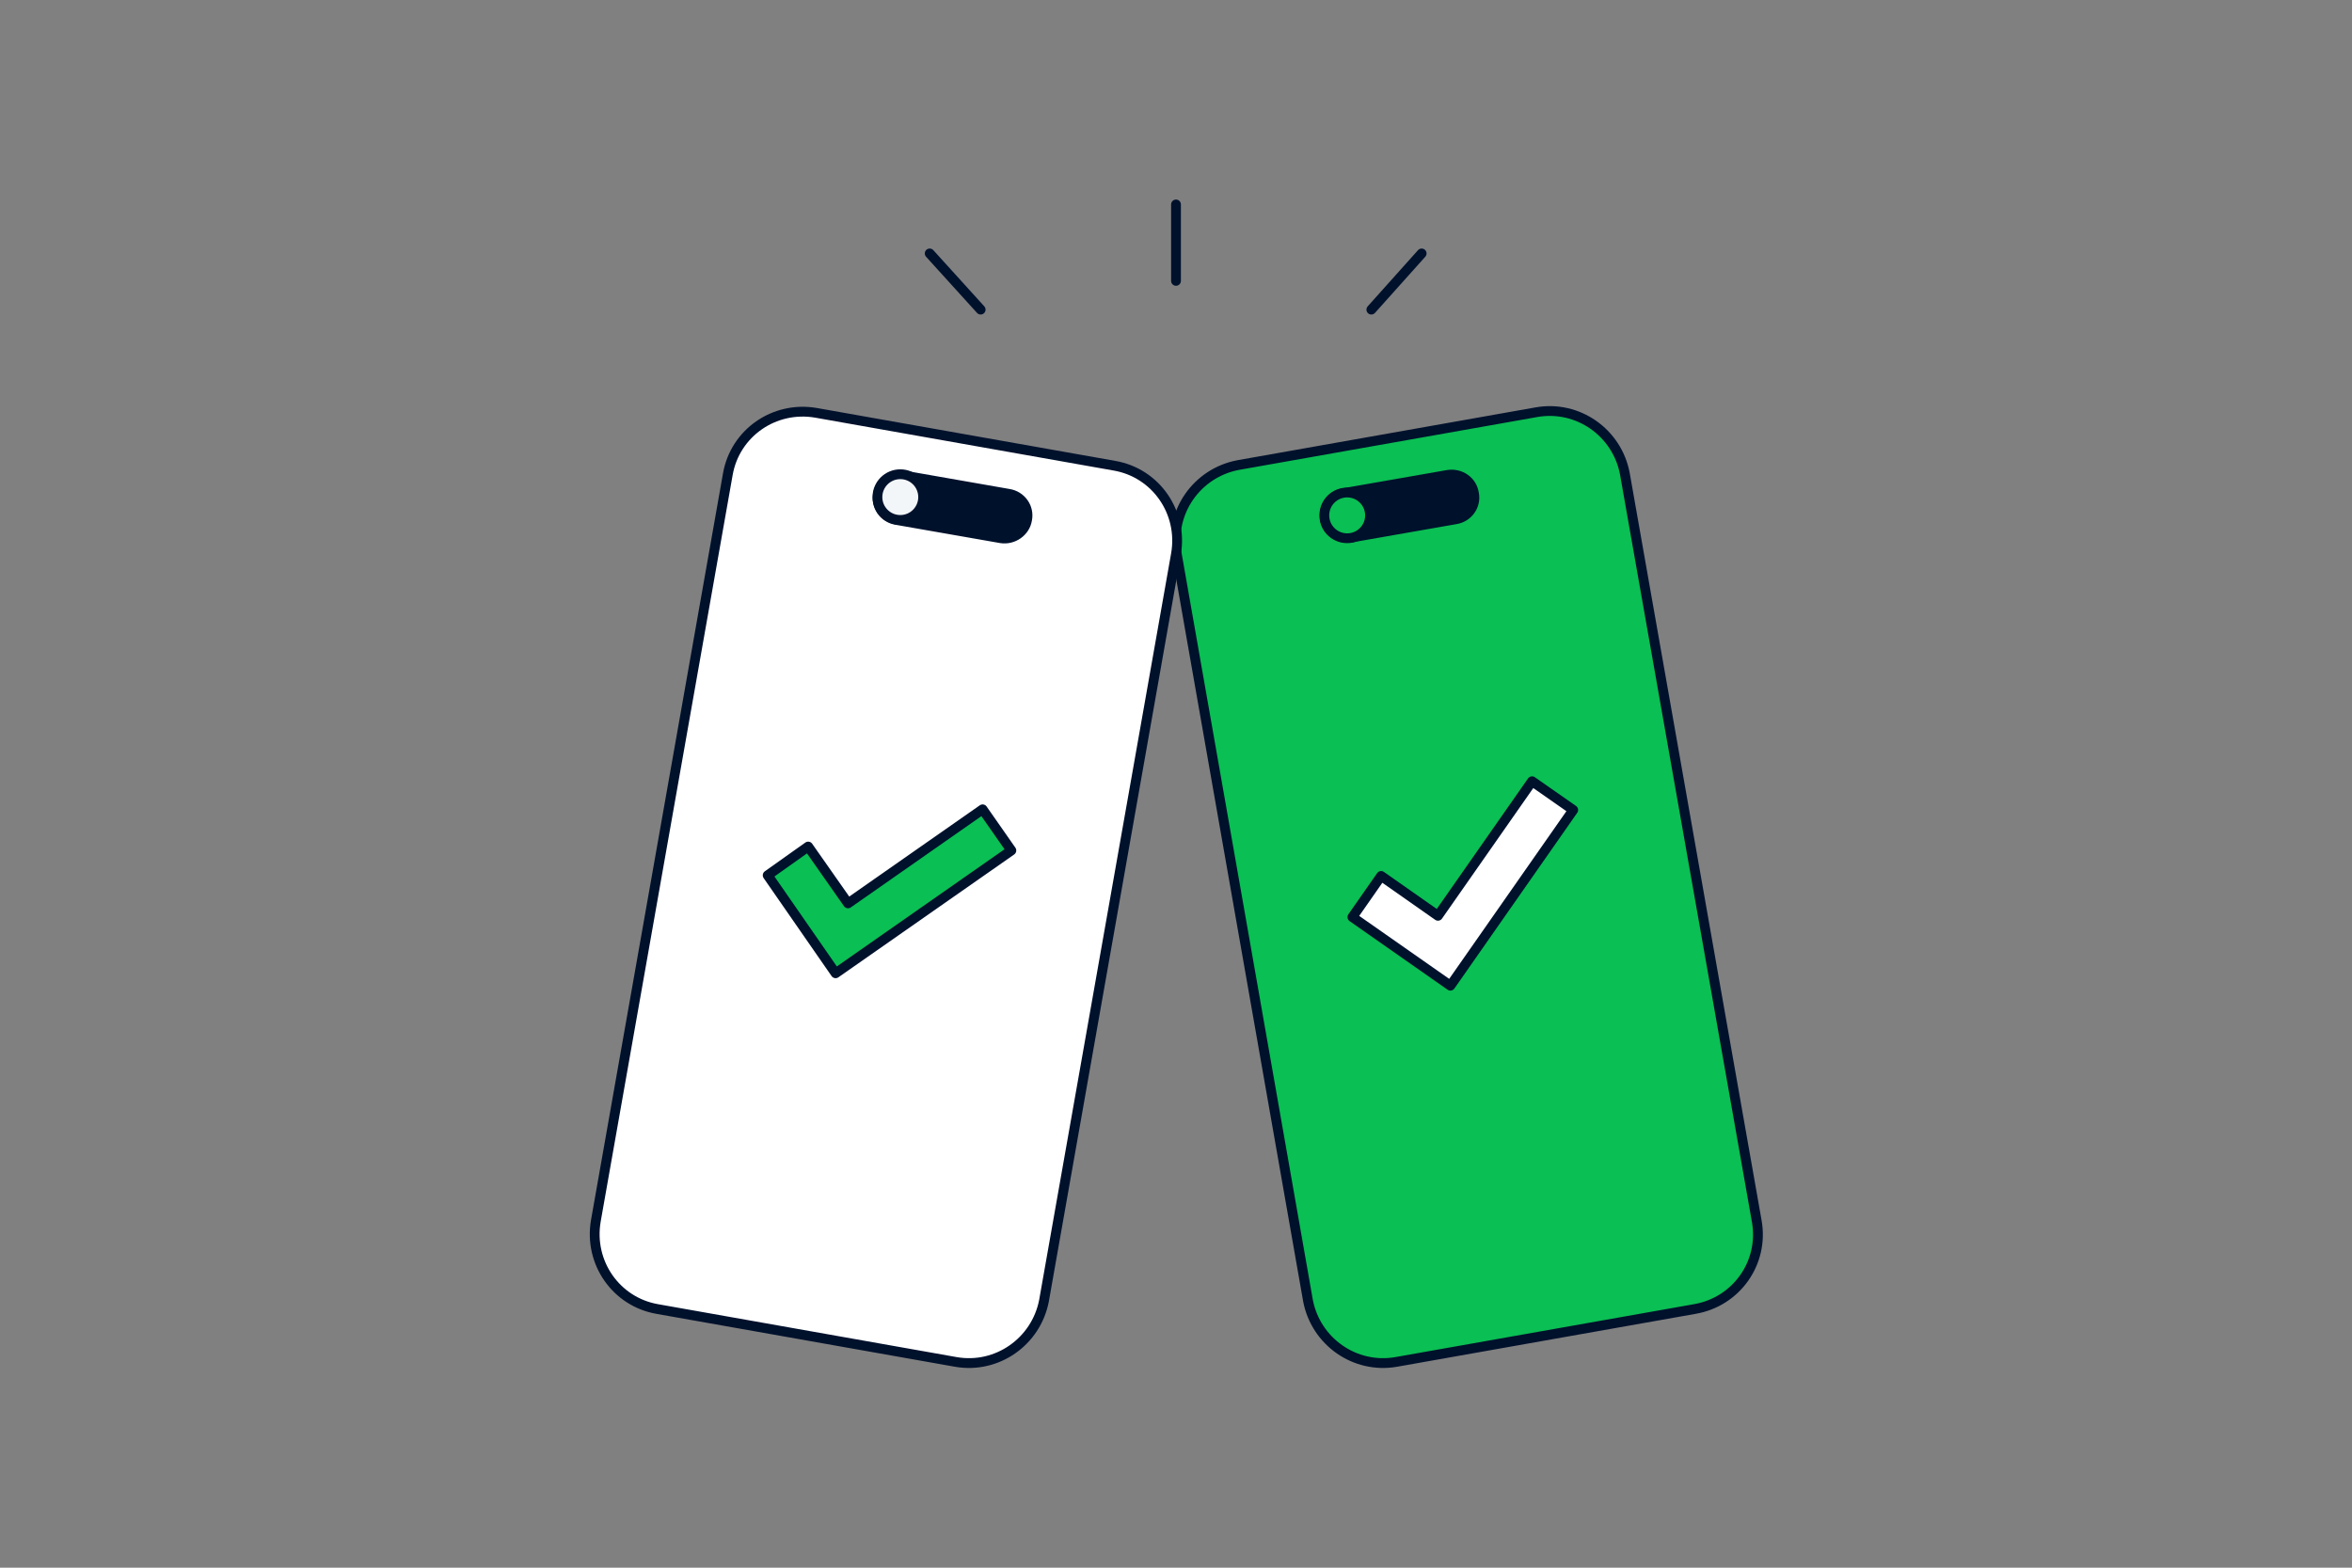
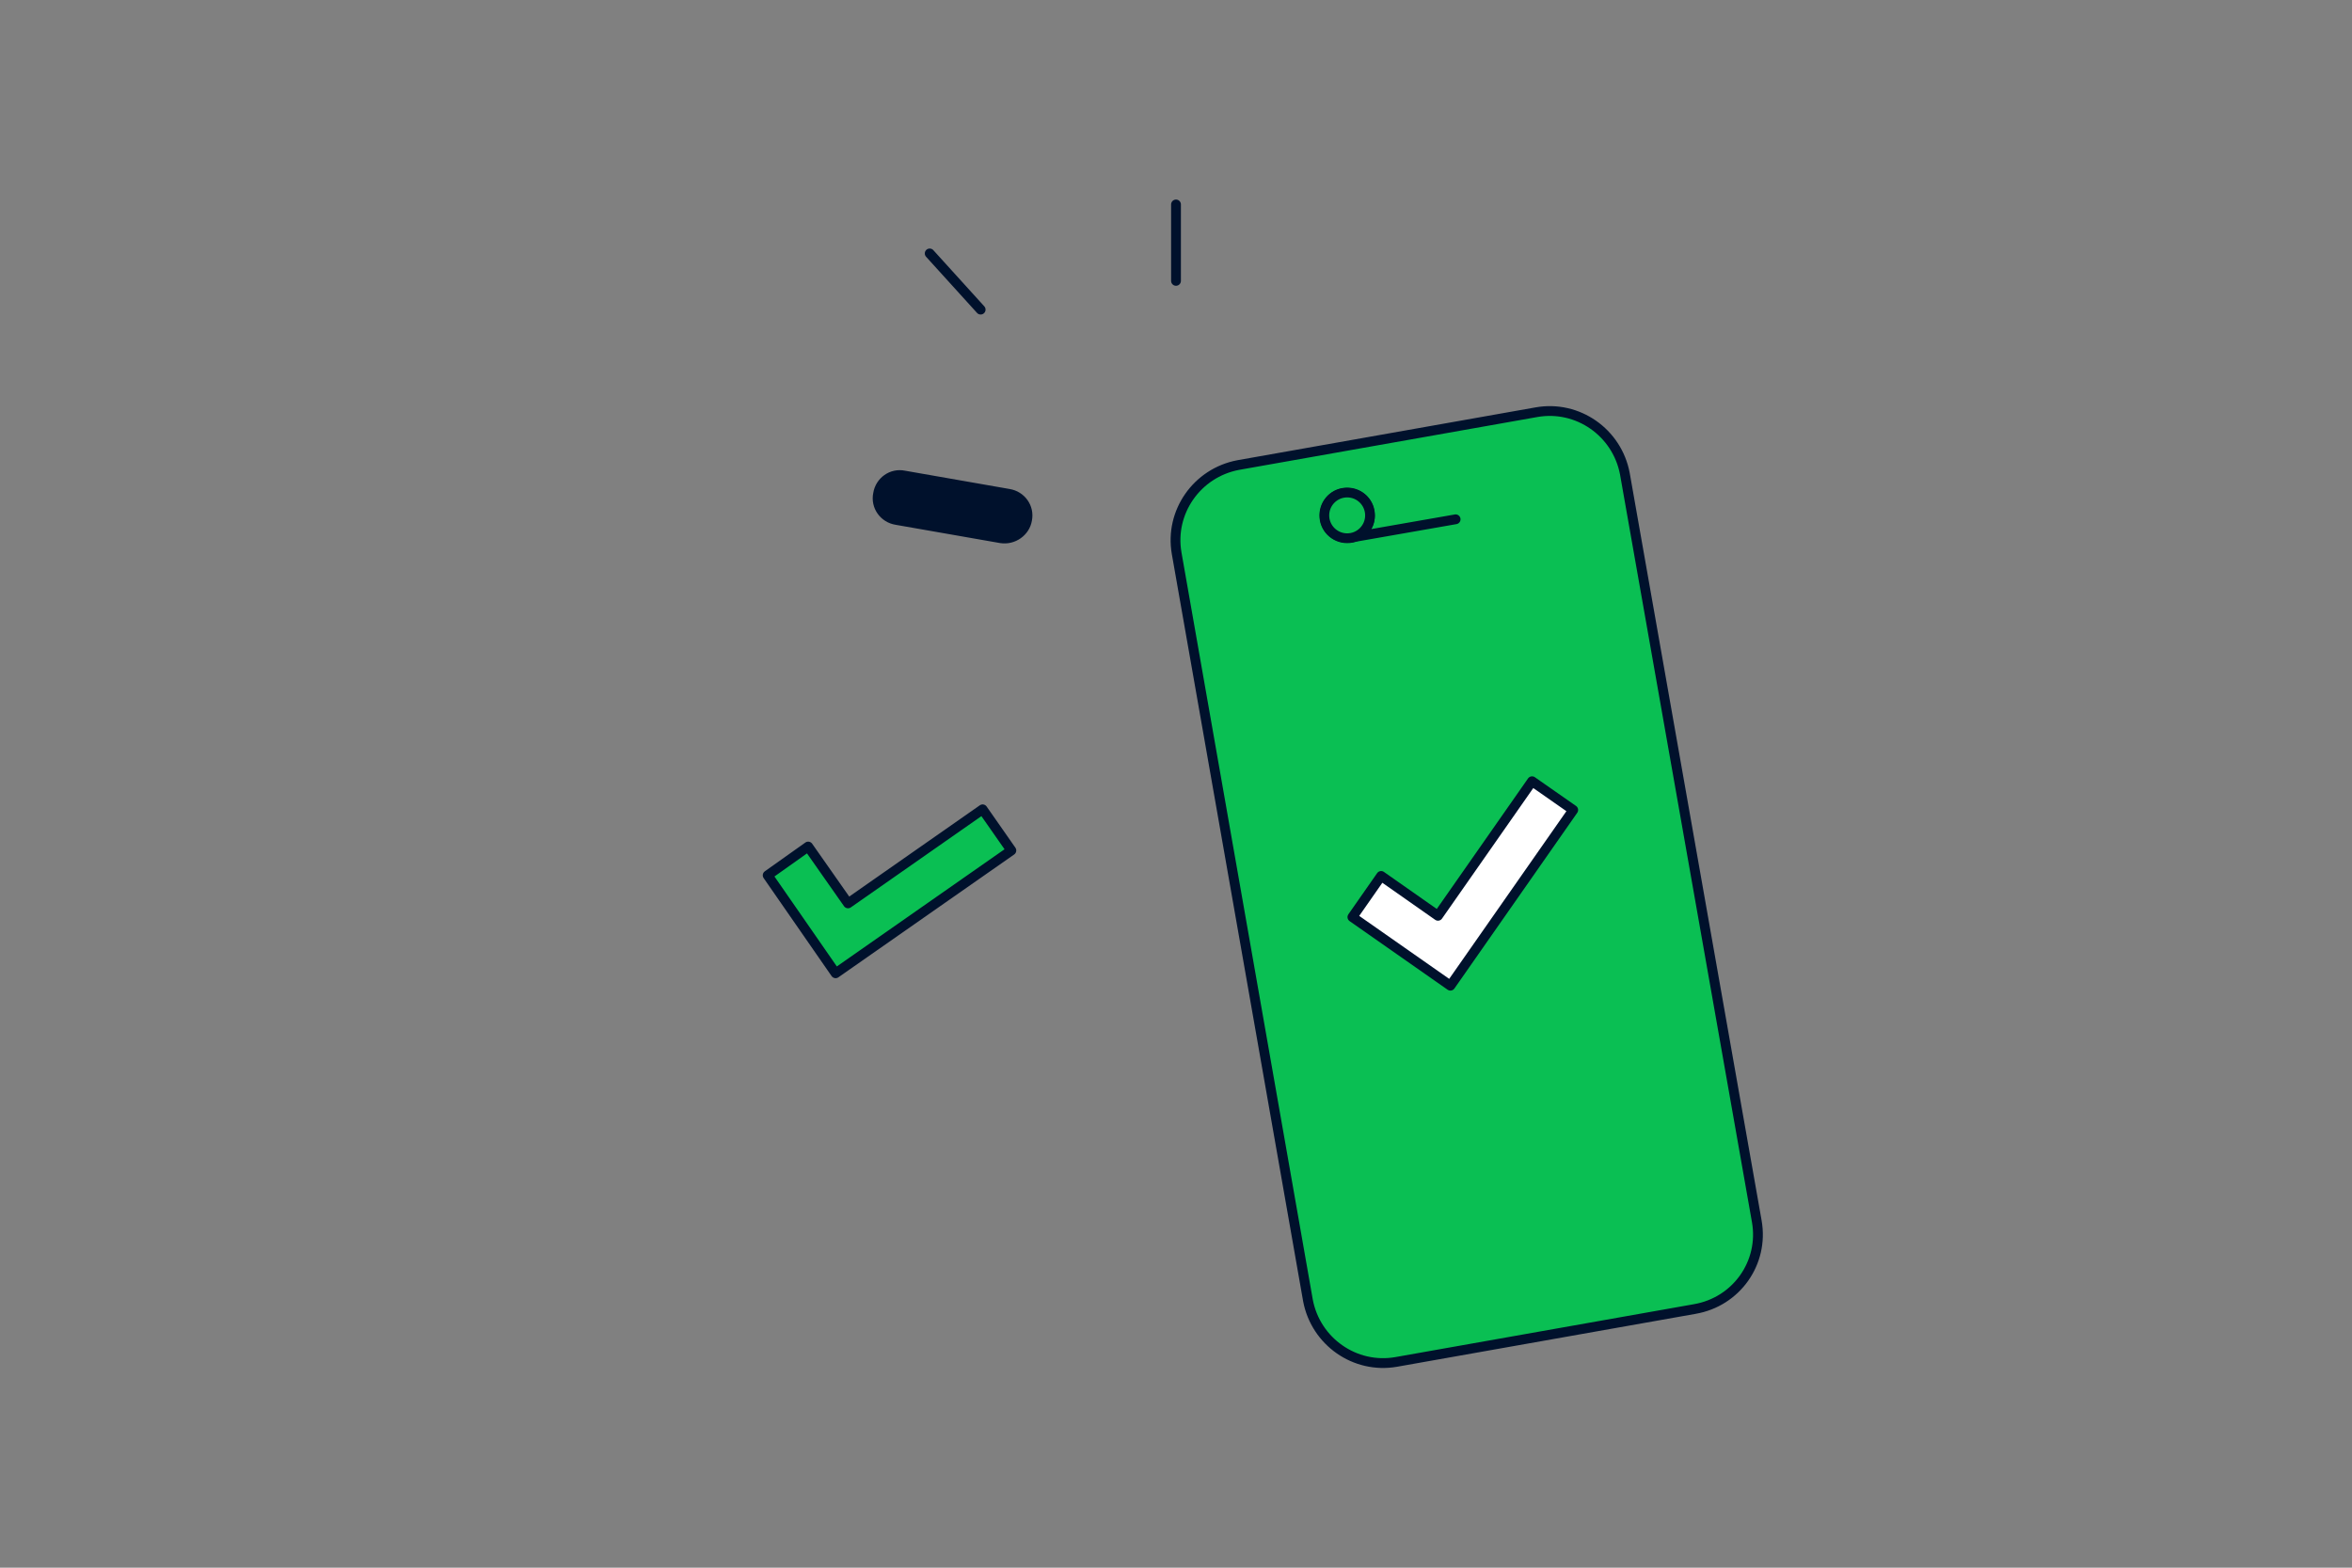
<svg xmlns="http://www.w3.org/2000/svg" xml:space="preserve" id="Layer_1" x="0" y="0" version="1.1" viewBox="0 0 360 240">
  <rect x="0" y="0" width="360" height="240" fill="#808080" stroke="none" />
  <style>.st0{fill:#F3F6F9}.st4{fill:#FFC200;stroke:#00112C;stroke-width:1.5;stroke-linecap:round;stroke-linejoin:round;stroke-miterlimit:10}.st5{fill:#FFE48F;stroke:#00112C;stroke-width:1.5;stroke-linecap:round;stroke-linejoin:round}.st8{fill:#FFC200;stroke:#00112C;stroke-width:1.5;stroke-linecap:round;stroke-linejoin:round}.st9{fill:#0ABF53;stroke:#00112C;stroke-width:1.5;stroke-linecap:round;stroke-linejoin:round}.st10{fill:none;stroke:#00112C;stroke-width:1.5;stroke-linecap:round;stroke-linejoin:round}.st11{fill:#00112C;stroke:#00112C;stroke-width:1.5;stroke-linecap:round;stroke-linejoin:round}.st12{fill:none;stroke:#FFFFFF;stroke-width:1.5;stroke-linecap:round;stroke-linejoin:round;stroke-miterlimit:10}.st13{fill:none;stroke:#F3F6F9;stroke-width:1.5;stroke-linecap:round;stroke-linejoin:round;stroke-miterlimit:10}.st14{fill:#00112C;stroke:#F3F6F9;stroke-width:1.5;stroke-linecap:round;stroke-linejoin:round;stroke-miterlimit:10}.st15{fill:#FFFFFF;stroke:#00112C;stroke-width:1.5;stroke-linecap:round;stroke-linejoin:round}</style>
  <path fill="#0ABF53" stroke="#00112C" stroke-linecap="round" stroke-linejoin="round" stroke-miterlimit="10" stroke-width="1.5" d="m259.4 200.4-45.7 8.1c-6.3 1.1-12.3-3.1-13.5-9.4L180.1 84.7c-1.1-6.3 3.1-12.3 9.4-13.5l45.7-8.1c6.3-1.1 12.3 3.1 13.5 9.4L268.9 187c1.1 6.3-3.1 12.3-9.5 13.4" />
-   <path fill="#00112C" stroke="#00112C" stroke-linecap="round" stroke-linejoin="round" stroke-miterlimit="10" stroke-width="1.5" d="m222.8 79.5-16 2.8c-1.9.3-3.7-.9-4-2.8h0c-.3-1.9.9-3.7 2.8-4l16-2.8c1.9-.3 3.7.9 4 2.8v0c.4 1.9-.9 3.7-2.8 4" />
+   <path fill="#00112C" stroke="#00112C" stroke-linecap="round" stroke-linejoin="round" stroke-miterlimit="10" stroke-width="1.5" d="m222.8 79.5-16 2.8c-1.9.3-3.7-.9-4-2.8h0c-.3-1.9.9-3.7 2.8-4c1.9-.3 3.7.9 4 2.8v0c.4 1.9-.9 3.7-2.8 4" />
  <circle cx="206.2" cy="78.9" r="3.5" fill="#0ABF53" stroke="#00112C" stroke-linecap="round" stroke-linejoin="round" stroke-miterlimit="10" stroke-width="1.5" />
  <path fill="#FFF" stroke="#00112C" stroke-linecap="round" stroke-linejoin="round" stroke-miterlimit="10" stroke-width="1.5" d="M222 150.9 207 140.4 211.4 134.1 220.1 140.2 234.5 119.6 240.8 124z" />
-   <path fill="#FFF" stroke="#00112C" stroke-linecap="round" stroke-linejoin="round" stroke-miterlimit="10" stroke-width="1.5" d="m146.3 208.5-45.7-8.1c-6.3-1.1-10.5-7.1-9.4-13.5l20.2-114.3c1.1-6.3 7.1-10.5 13.5-9.4l45.7 8.1c6.3 1.1 10.5 7.1 9.4 13.5l-20.2 114.3c-1.2 6.3-7.2 10.5-13.5 9.4" />
  <path fill="#00112C" stroke="#00112C" stroke-linecap="round" stroke-linejoin="round" stroke-miterlimit="10" stroke-width="1.5" d="m153.2 82.4-16-2.8c-1.9-.3-3.2-2.1-2.8-4v0c.3-1.9 2.1-3.2 4-2.8l16 2.8c1.9.3 3.2 2.1 2.8 4h0c-.3 1.8-2.1 3.1-4 2.8" />
-   <circle cx="137.8" cy="76.1" r="3.5" fill="#F3F6F9" stroke="#00112C" stroke-linecap="round" stroke-linejoin="round" stroke-miterlimit="10" stroke-width="1.5" />
  <path fill="#0ABF53" stroke="#00112C" stroke-linecap="round" stroke-linejoin="round" stroke-miterlimit="10" stroke-width="1.5" d="M127.9 149 117.5 134 123.7 129.6 129.8 138.3 150.4 123.9 154.8 130.2z" />
  <path fill="none" stroke="#00112C" stroke-linecap="round" stroke-linejoin="round" stroke-miterlimit="10" stroke-width="1.5" d="M180 43 180 31.3" />
  <path fill="none" stroke="#00112C" stroke-linecap="round" stroke-linejoin="round" stroke-miterlimit="10" stroke-width="1.5" d="M150.1 47.4 142.3 38.8" />
-   <path fill="none" stroke="#00112C" stroke-linecap="round" stroke-linejoin="round" stroke-miterlimit="10" stroke-width="1.5" d="M209.9 47.4 217.6 38.8" />
</svg>